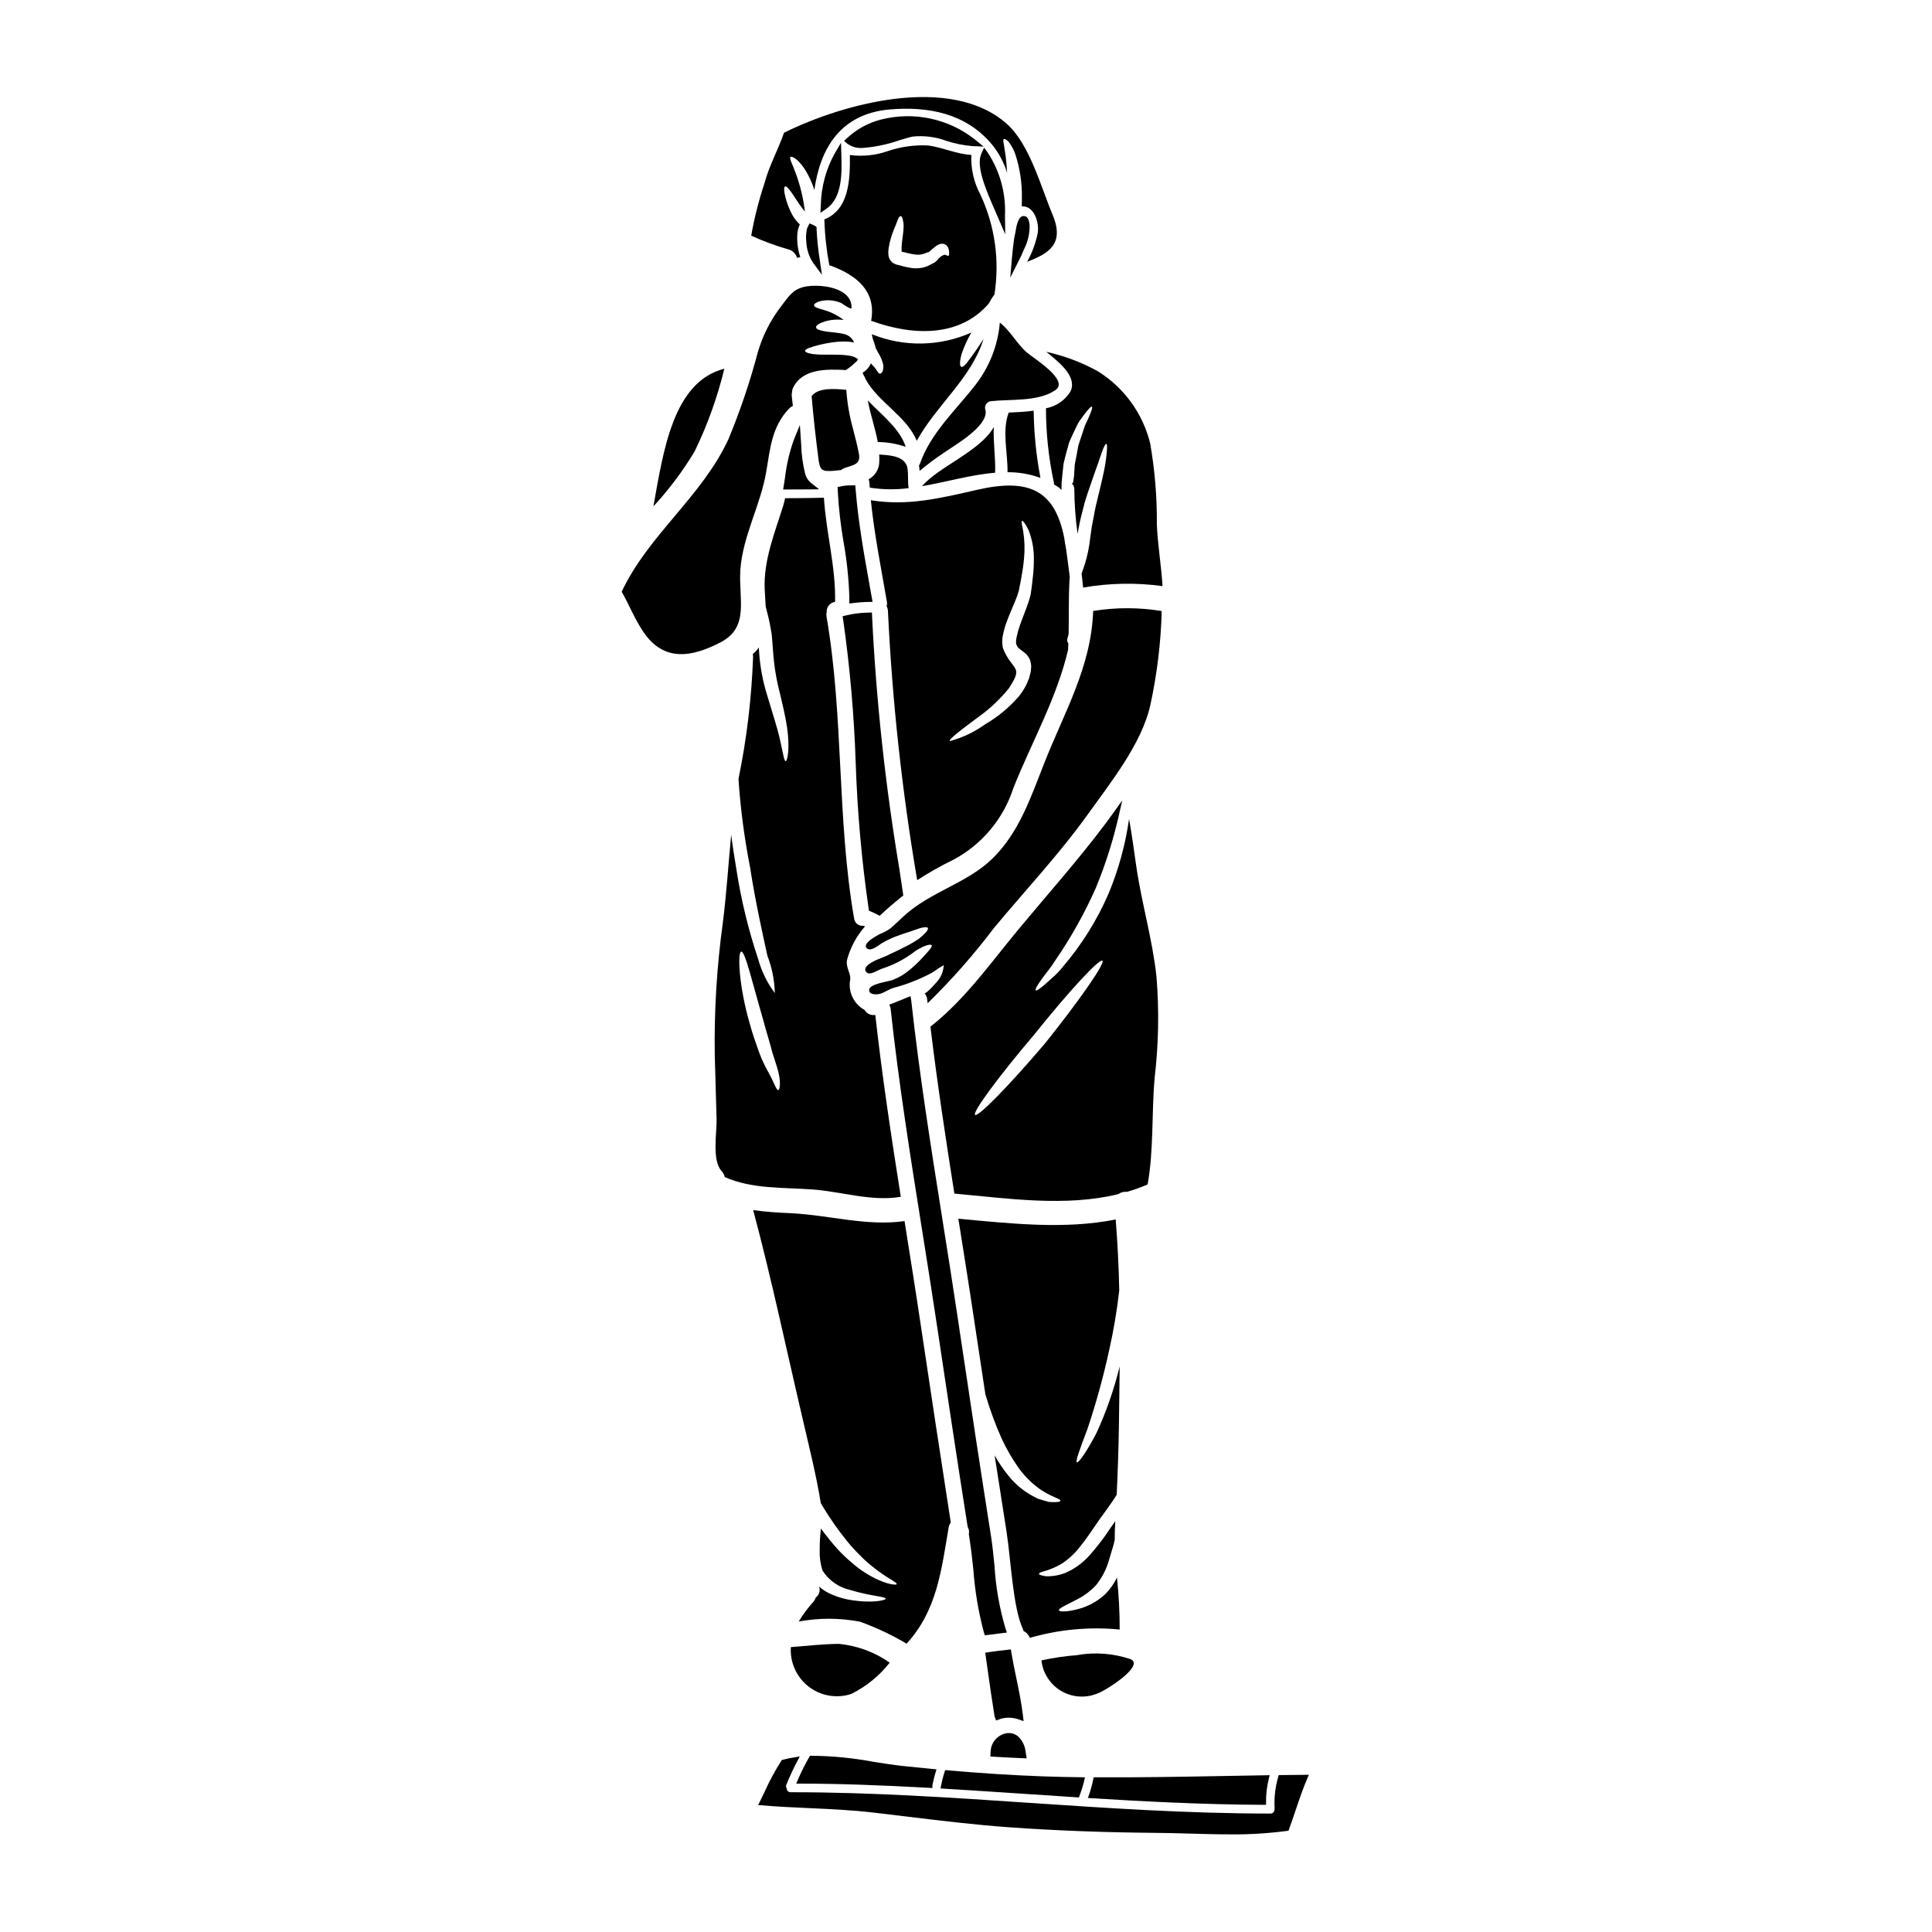
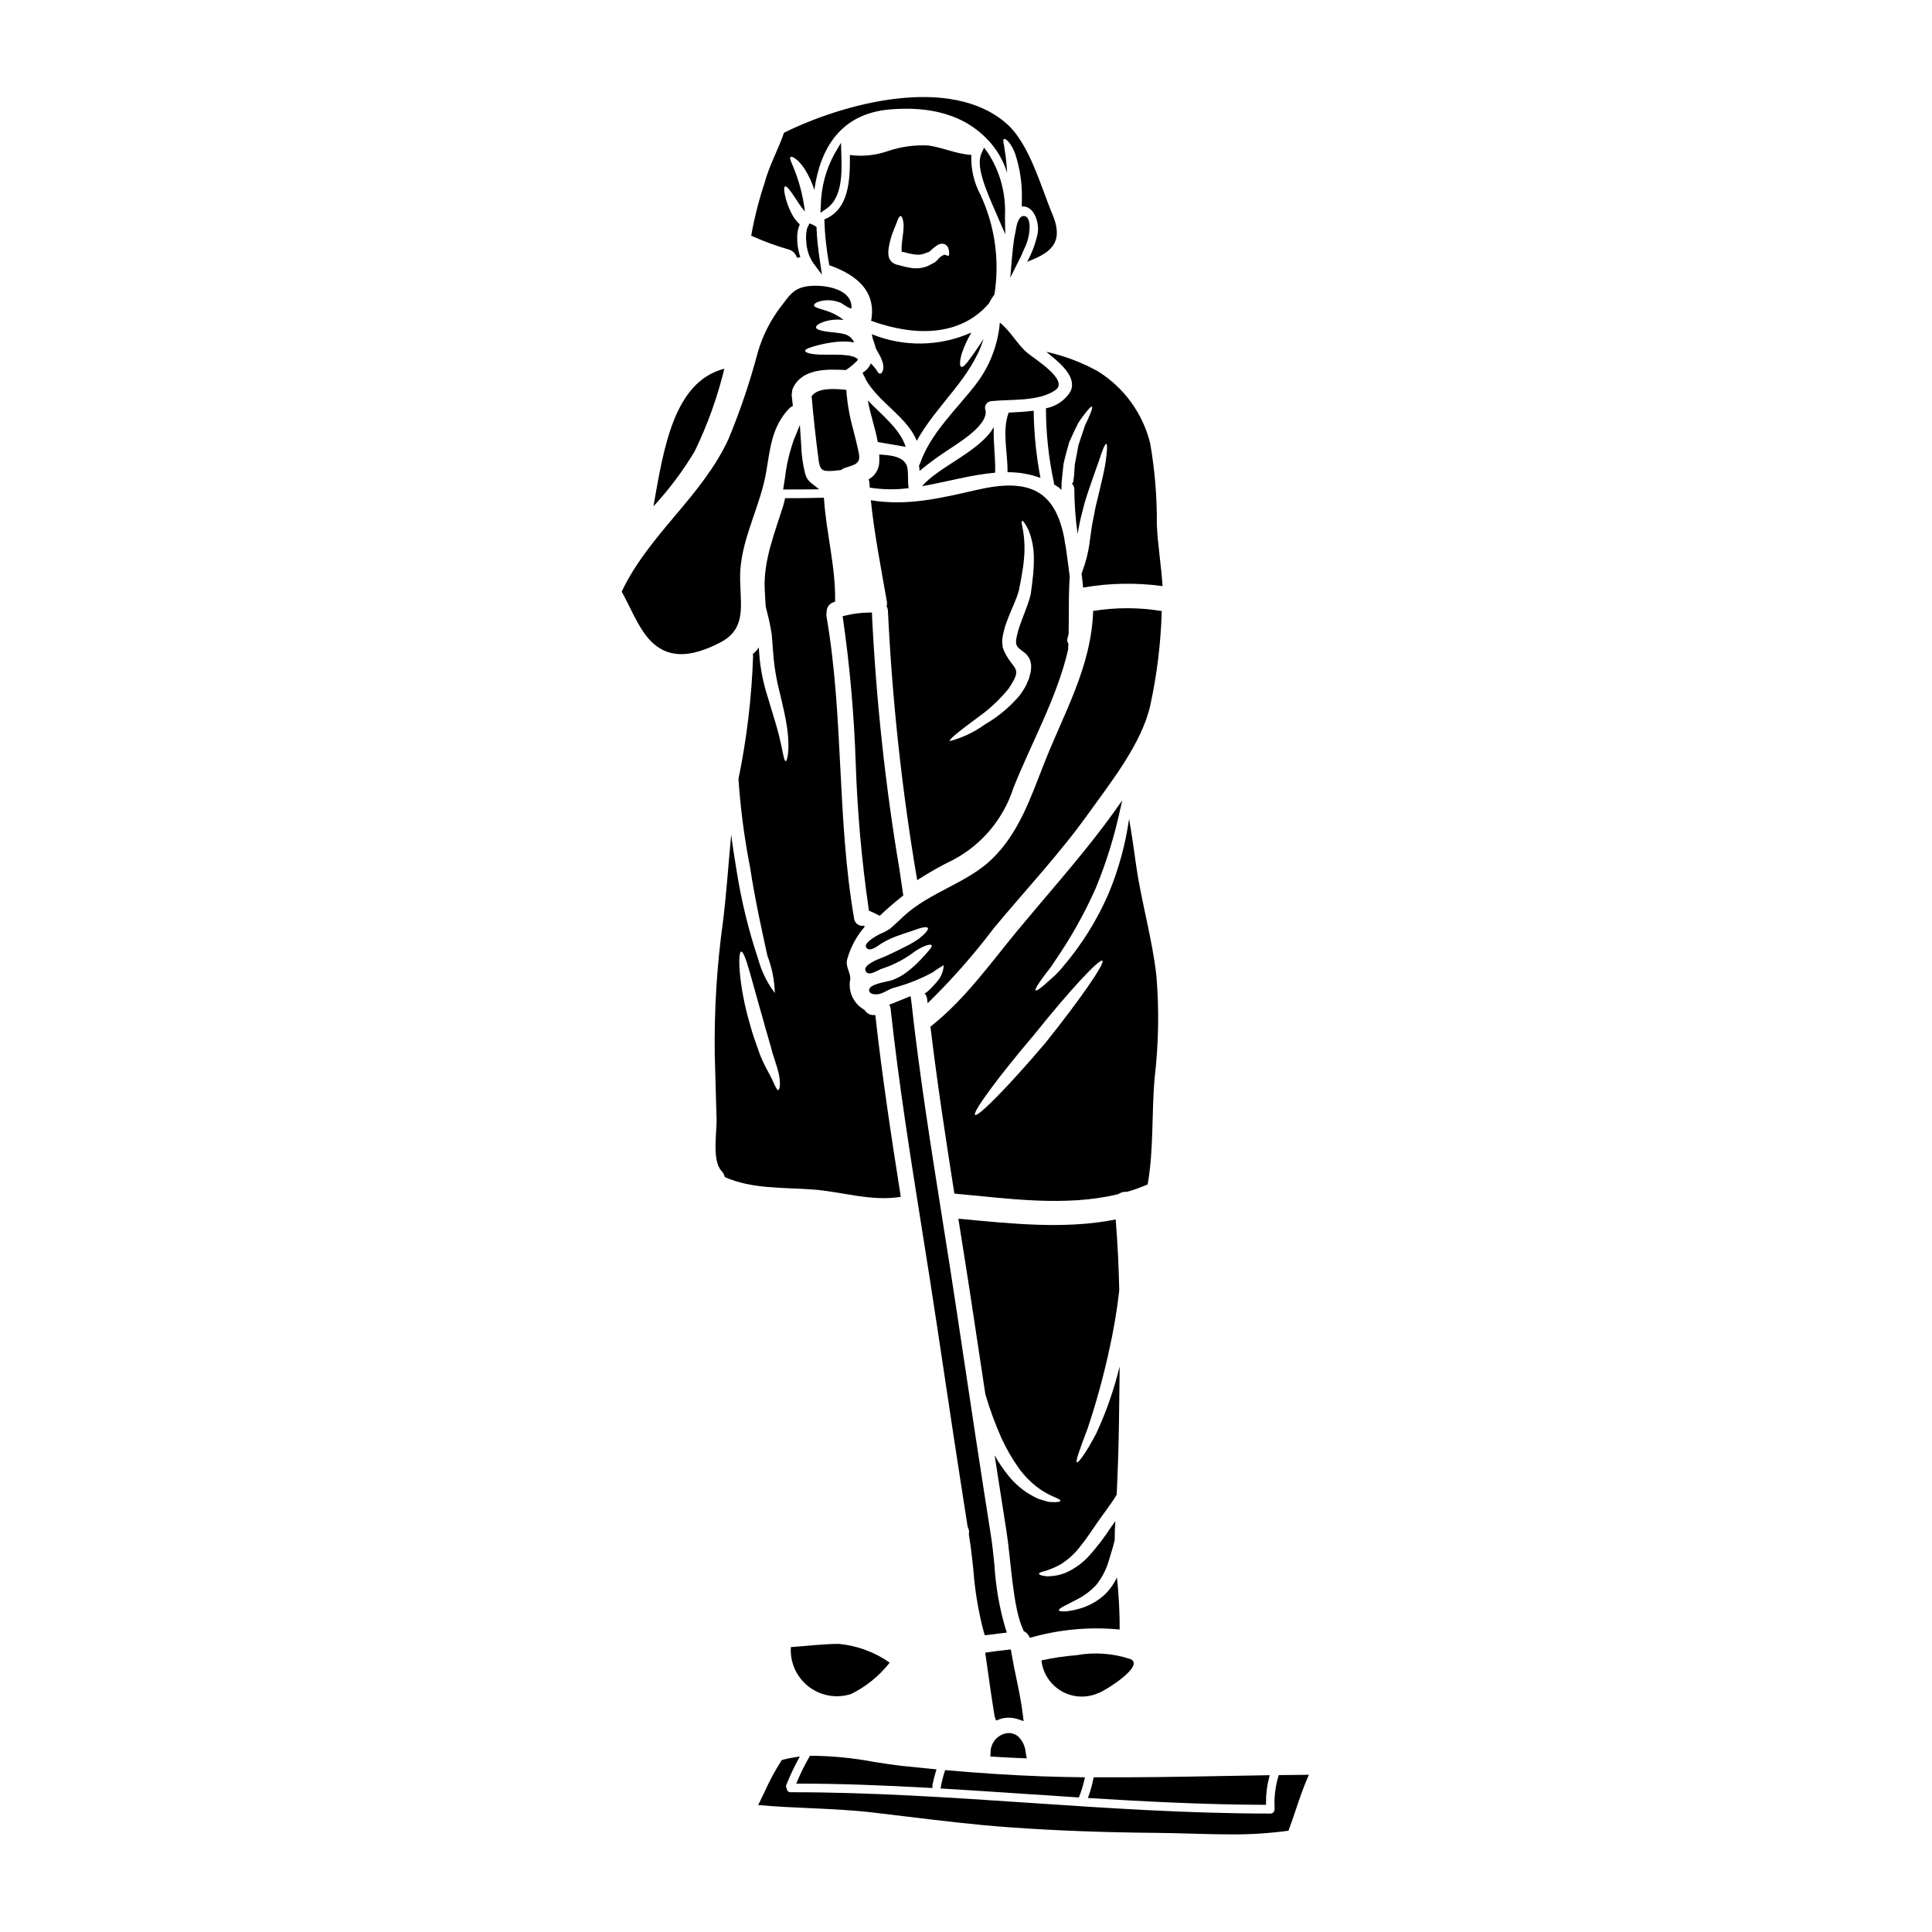
<svg xmlns="http://www.w3.org/2000/svg" fill="#000000" width="800px" height="800px" version="1.1" viewBox="144 144 512 512">
  <g>
    <path d="m405.78 184.47-0.996-1.344-0.691 1.527c-1.547 3.402 1.211 9.703 3.641 15.262l2.664 6.164-0.07-4.945c0.273-5.894-1.316-11.727-4.547-16.664z" />
    <path d="m416.92 578.05c7.727-2.238 15.805-2.988 23.809-2.207 0.004-4.602-0.234-9.199-0.719-13.777-0.793 1.648-1.859 3.148-3.148 4.445-1.746 1.609-3.812 2.832-6.066 3.59-3.762 1.18-6.019 1.07-6.168 0.656-0.199-0.527 2.078-1.426 5.117-3.066 1.738-0.914 3.312-2.113 4.66-3.543 1.496-1.824 2.625-3.918 3.328-6.172 0.395-1.336 0.789-2.644 1.18-3.938 0.195-0.68 0.371-1.34 0.504-1.992 0-1.27 0-2.562 0.109-3.852 0.02-0.352 0.02-0.699 0.043-1.074-0.418 0.57-0.812 1.18-1.227 1.73v0.004c-1.676 2.559-3.535 4.992-5.559 7.285-1.754 1.98-3.91 3.562-6.324 4.641-1.672 0.68-3.469 1-5.273 0.941-1.18-0.172-1.816-0.371-1.84-0.633-0.023-0.266 0.613-0.527 1.77-0.812h0.004c1.457-0.457 2.859-1.07 4.18-1.84 1.887-1.223 3.551-2.762 4.922-4.547 1.664-2.016 3.262-4.512 5.117-7.16 1.727-2.449 3.414-4.594 4.598-6.629 0.285-6.152 0.504-12.301 0.59-18.5 0.062-5.164 0.152-10.328 0.195-15.473-1.48 6.082-3.547 12.004-6.168 17.684-2.648 5.055-4.723 7.922-5.164 7.727-0.441-0.195 0.789-3.57 2.797-8.844 2.32-6.918 4.258-13.961 5.801-21.098 1.156-5.156 2.031-10.371 2.625-15.625-0.129-6.258-0.438-12.539-0.941-18.801-13.59 2.715-27.84 1.074-41.695-0.195 1.402 8.863 2.824 17.711 4.137 26.547 1.008 6.676 2.016 13.344 3.023 20.004l0.004-0.004c1.168 3.981 2.602 7.879 4.289 11.668 1.273 2.758 2.797 5.391 4.551 7.871 1.414 1.965 3.121 3.707 5.051 5.164 3.148 2.41 6.176 2.934 5.977 3.523-0.043 0.238-0.762 0.352-2.012 0.332-0.328-0.023-0.676-0.023-1.051-0.066-0.395-0.109-0.832-0.219-1.289-0.352-0.461-0.129-0.965-0.309-1.488-0.461-0.523-0.227-1.035-0.484-1.531-0.766-2.434-1.324-4.586-3.117-6.324-5.277-1.406-1.715-2.652-3.551-3.727-5.488 1.051 6.719 2.082 13.457 3.148 20.18 1.156 7.328 1.684 20.242 4.352 25.867h0.004c0.066 0.172 0.125 0.344 0.176 0.523 0.766 0.367 1.355 1.016 1.656 1.809z" />
    <path d="m411.31 253.34c-1.82 4.879-0.219 10.629-0.309 15.805v-0.004c2.977-0.023 5.934 0.488 8.73 1.512-1.121-5.875-1.723-11.836-1.797-17.816-2.231 0.305-4.527 0.418-6.625 0.504z" />
    <path d="m388.37 272.84c6.523-1.141 13.043-3.043 19.348-3.57 0.152-4.027-0.547-8.121-0.352-12.102-3.543 6.394-14.77 10.586-18.996 15.672z" />
    <path d="m370.77 346.17c0.43 12.934 1.574 25.836 3.43 38.641l0.09 0.535 0.5 0.211c0.59 0.25 1.156 0.523 1.723 0.82l0.617 0.324 0.508-0.477c1.543-1.449 3.273-2.941 5.305-4.57l0.441-0.352-1-6.746h0.004c-3.746-22.262-6.176-44.727-7.281-67.277l-0.027-0.957-0.98 0.02c-1.996 0.035-3.981 0.285-5.922 0.754l-0.883 0.215 0.145 0.898h0.004c1.789 12.586 2.902 25.258 3.328 37.961z" />
    <path d="m407.98 599.95 1.105-0.395c0.219-0.082 0.441-0.148 0.668-0.191 1.344-0.27 2.734-0.188 4.035 0.242l1.48 0.512-0.184-1.555c-0.395-3.352-1.094-6.691-1.766-9.945-0.457-2.191-0.918-4.383-1.281-6.582l-0.148-0.918-0.93 0.102c-1.629 0.172-3.262 0.375-4.894 0.617l-0.969 0.141 0.738 5.195c0.551 3.894 1.102 7.789 1.742 11.684z" />
    <path d="m414.27 609.91 1.816 0.074-0.297-1.789c-0.164-1.57-0.895-3.027-2.062-4.09-0.879-0.695-2.016-0.969-3.113-0.762-2.254 0.465-3.926 2.375-4.078 4.672l-0.086 1.473 1.469 0.09c2.113 0.133 4.242 0.242 6.352 0.332z" />
    <path d="m374.5 273.23c3.422 0.535 6.902 0.578 10.332 0.129-0.023-0.066-0.043-0.109-0.066-0.172-0.219-1.641-0.043-3.281-0.238-4.902-0.438-3.438-4.66-3.656-7.531-3.828v-0.004c0.055 0.766 0.055 1.535 0 2.301-0.148 1.805-1.203 3.414-2.801 4.266 0.113 0.262 0.18 0.543 0.195 0.832 0.027 0.457 0.066 0.918 0.109 1.379z" />
    <path d="m364.87 268.77 2.012-0.195v-0.004c0.262-0.227 0.566-0.406 0.895-0.523 2.344-0.855 4.422-0.898 3.828-3.898-0.438-2.231-1.008-4.402-1.574-6.609l0.004 0.004c-0.93-3.344-1.516-6.773-1.754-10.234-3.172-0.309-7.508-0.637-9.191 1.684 0.457 5.449 1.094 11.07 1.793 16.5 0.375 3.078 0.859 3.519 3.988 3.277z" />
-     <path d="m377.53 175.67c-3.383 0.852-6.5 2.547-9.051 4.926l-0.789 0.762 0.855 0.707v0.004c1.156 0.832 2.566 1.238 3.988 1.145 3.363-0.246 6.68-0.938 9.859-2.059 1.457-0.438 2.719-0.82 3.543-0.969h-0.004c3.004-0.301 6.035 0.09 8.867 1.141 2.242 0.734 4.562 1.199 6.914 1.391l2.945 0.133-2.273-1.875-0.004 0.004c-7.008-5.539-16.191-7.5-24.852-5.309z" />
    <path d="m364.43 214.51c6.613 2.519 11.648 6.59 10.504 14.074 0 0.148-0.086 0.285-0.109 0.414 11.512 4.203 23.66 4.203 31.188-4.531l0.219-0.352h0.004c0.355-0.723 0.789-1.402 1.289-2.035 1.441-8.996 0.152-18.223-3.699-26.48-1.738-3.234-2.57-6.879-2.41-10.547-3.961-0.219-7.328-1.906-11.355-2.496-3.703-0.199-7.414 0.32-10.922 1.531-3.184 1.098-6.578 1.434-9.914 0.988 0.066 6.5-0.152 14.422-6.762 17.07 0.117 4.082 0.559 8.148 1.316 12.164 0.215 0.066 0.434 0.109 0.652 0.199zm15.125-5.055c0.262-1.547 0.695-3.062 1.293-4.512 0.195-0.523 0.395-1.004 0.59-1.445s0.309-0.898 0.461-1.223c0.285-0.676 0.547-1.027 0.789-1.008 0.238 0.02 0.461 0.418 0.613 1.137h-0.004c0.102 0.422 0.16 0.855 0.176 1.293 0 0.527-0.043 1.141-0.105 1.82-0.133 1.289-0.395 2.82-0.441 4.051 0.023 0.352 0 0.832 0.023 1.137l0.195 0.043c0.461 0.086 0.965 0.195 1.488 0.352v-0.004c0.754 0.199 1.523 0.332 2.297 0.395 0.613 0.043 1.23-0.031 1.816-0.219 0.352-0.109 0.68-0.238 1.008-0.375l0.266-0.062 0.109-0.043c0.043-0.066 0.043-0.09 0.062-0.023 0.039-0.023 0.074-0.051 0.109-0.086 0.441-0.352 0.965-0.898 1.574-1.336v0.004c0.344-0.297 0.746-0.52 1.18-0.66 0.629-0.223 1.324-0.078 1.816 0.371 0.145 0.164 0.277 0.34 0.391 0.527 0.047 0.152 0.09 0.309 0.133 0.438h0.004c0.07 0.227 0.109 0.461 0.109 0.699 0.215 2.012-0.812 0.523-1.336 0.812-0.688 0.266-1.281 0.73-1.707 1.332-0.191 0.203-0.395 0.395-0.613 0.566l-0.043 0.043-0.266 0.152-0.129 0.066-0.285 0.152c-0.395 0.195-0.789 0.395-1.18 0.613v0.004c-1.023 0.441-2.125 0.656-3.238 0.637-0.301 0.008-0.602-0.008-0.898-0.043l-0.676-0.109-0.676-0.129-0.352-0.066-0.395-0.086-0.152-0.043c-0.395-0.109-0.809-0.219-1.246-0.332l-0.809-0.195v-0.004c-0.227-0.082-0.449-0.188-0.656-0.309-0.121-0.059-0.238-0.125-0.352-0.195-0.133-0.125-0.258-0.258-0.375-0.395-0.355-0.414-0.586-0.922-0.656-1.465-0.039-0.32-0.062-0.641-0.062-0.965 0.023-0.441 0.07-0.879 0.148-1.312z" />
    <path d="m366.97 185.25-0.094-3.418-1.73 2.945h-0.004c-2.289 4.184-3.527 8.859-3.617 13.625l-0.102 2 1.645-1.137c4.215-2.938 4.027-9.605 3.902-14.016z" />
    <path d="m384.65 401.35c-0.793 0.645-1.648 1.203-2.559 1.664-0.527 0.238-0.941 0.457-1.598 0.719-1.137 0.395-5.977 0.984-6.152 2.519-0.172 1.465 2.102 1.355 2.891 1.113 1.316-0.395 2.41-1.266 3.719-1.617v0.004c3.512-0.941 6.906-2.285 10.109-4.008 0.977-0.715 1.992-1.371 3.043-1.969-0.074 1.352-0.52 2.652-1.289 3.762-0.215 0.395-3.481 4.051-3.828 3.676l-0.004 0.004c0.418 0.434 0.672 0.996 0.727 1.598l0.129 1.051c6.348-6.199 12.223-12.863 17.574-19.941 8.293-10 17.32-19.566 24.883-30.133 6-8.383 14.227-18.648 16.531-28.824 1.797-8.23 2.816-16.613 3.043-25.035-6.012-0.992-12.148-1-18.164-0.027-0.527 14.957-7.727 26.941-13.066 40.578-3.543 9.016-6.691 18.387-13.832 25.234-6.566 6.324-16.309 8.66-23.223 14.992-1.203 1.117-2.363 2.254-3.609 3.324-0.855 0.602-1.781 1.094-2.754 1.469-0.762 0.395-4.769 2.473-3.543 3.762 0.988 1.031 3.023-0.656 3.852-1.203 1.594-0.973 3.297-1.754 5.078-2.316 1.289-0.504 2.519-0.812 3.543-1.203 2.078-0.789 3.504-1.051 3.742-0.613s-0.699 1.512-2.434 2.891v-0.004c-1.102 0.75-2.258 1.426-3.453 2.016-1.359 0.699-2.668 1.359-4.203 2.035-1.465 0.812-3.043 1.203-4.465 1.992-0.918 0.48-2.82 1.621-1.707 2.82 0.941 0.988 3.324-0.832 4.356-1.051 3.098-1.035 6-2.59 8.582-4.594 2.387-1.531 4.07-1.949 4.328-1.531 0.262 0.418-0.941 1.66-2.688 3.566-1.098 1.188-2.289 2.285-3.559 3.281z" />
    <path d="m377.23 243.03c-0.266 0-0.504-0.215-0.742-0.652l-0.004-0.004c-0.266-0.449-0.582-0.867-0.941-1.246-0.219-0.242-0.461-0.527-0.762-0.855-0.047 0.086-0.066 0.195-0.109 0.285-0.281 0.566-0.66 1.078-1.121 1.512-0.301 0.262-0.625 0.504-0.961 0.719 0.109 0.285 0.219 0.527 0.352 0.789h-0.004c0.211 0.262 0.363 0.57 0.441 0.898 3.414 6.195 10.984 9.914 13.566 16.352 5.316-9.633 14.465-16.531 17.711-27.027-1.289 2.035-2.473 3.742-3.414 4.992-1.137 1.641-2.016 2.625-2.496 2.43s-0.438-1.512 0.109-3.481l0.004-0.004c0.66-1.953 1.516-3.832 2.559-5.606-8.363 3.719-17.883 3.879-26.371 0.441 0.102 0.703 0.285 1.391 0.547 2.051 0.086 0.289 0.176 0.57 0.266 0.832l0.129 0.418 0.023 0.109-0.066 0.023 0.043 0.043c0.176 0.414 0.418 0.832 0.637 1.246v0.004c0.539 0.844 0.965 1.758 1.27 2.711 0.258 0.75 0.273 1.559 0.043 2.316-0.227 0.441-0.469 0.703-0.707 0.703z" />
-     <path d="m384.02 262.42c-1.512-4.75-6.238-8.34-10.043-12.301 0.676 3.719 1.969 7.352 2.648 11.02l-0.004 0.004c2.519 0.012 5.019 0.445 7.398 1.277z" />
+     <path d="m384.02 262.42c-1.512-4.75-6.238-8.34-10.043-12.301 0.676 3.719 1.969 7.352 2.648 11.02l-0.004 0.004z" />
    <path d="m408.97 229.5c-0.512 5.953-2.723 11.633-6.367 16.367-5.211 6.762-12.016 12.871-14.84 21.121-0.062 0.125-0.137 0.242-0.219 0.352 0.082 0.484 0.133 0.973 0.152 1.465 2.027-1.699 4.144-3.285 6.348-4.75 2.688-1.926 11.707-6.938 11.16-11.207v0.004c-0.242-0.52-0.223-1.125 0.055-1.625 0.277-0.504 0.777-0.844 1.344-0.914 5.231-0.57 12.594 0.195 17.094-2.934 3.762-2.606-5.691-8.359-7.477-9.891-2.742-2.34-4.414-5.777-7.25-7.988z" />
    <path d="m427.2 311.96c0.086-5.031 0-9.652 0.172-13.062 0.023-0.742 0.066-1.422 0.129-2.035-0.305-2.496-0.652-4.949-0.961-7.223-0.043-0.395-0.109-0.742-0.176-1.117 0-0.105-0.062-0.215-0.086-0.328-0.086-0.547-0.152-1.074-0.238-1.598-2.496-12.781-9.445-15.91-23.027-12.805-9.805 2.231-18.43 4.375-28.23 2.777 0.918 9.016 2.711 17.906 4.242 26.855l0.004 0.004c0.078 0.414 0.055 0.84-0.062 1.246 0.215 0.391 0.336 0.824 0.348 1.27 1.141 23.902 3.731 47.715 7.75 71.305 3.082-1.996 6.281-3.801 9.582-5.406 7.578-4.027 13.285-10.848 15.914-19.02 4.789-12.016 11.551-23.922 14.488-36.605 0-0.57 0.062-1.117 0.086-1.684-0.316-0.387-0.406-0.91-0.238-1.379 0.129-0.383 0.195-0.777 0.305-1.195zm-9.543-14.531c-0.086 0.965-0.215 1.93-0.352 2.914l-0.109 0.742v0.172l-0.066 0.289-0.109 0.438c-0.129 0.57-0.309 1.094-0.48 1.617-0.699 2.082-1.555 4.094-2.273 6.172h-0.004c-0.359 1-0.645 2.023-0.852 3.066-0.055 0.238-0.094 0.477-0.113 0.719-0.043 0.266 0 0.441-0.043 0.547 0 0.23 0.027 0.461 0.086 0.684 0.031 0.039 0.051 0.082 0.07 0.129l0.109 0.238c0.238 0.57 0.832 0.898 2.102 1.906 0.148 0.152 0.305 0.266 0.457 0.418 0.156 0.195 0.305 0.398 0.438 0.609 0.32 0.434 0.531 0.938 0.613 1.469 0.066 0.266 0.109 0.539 0.133 0.809 0.012 0.152 0.012 0.305 0 0.457l-0.066 0.855c0 0.023-0.043 0.266-0.043 0.266-0.004 0.027-0.012 0.059-0.023 0.086v0.109l-0.066 0.238-0.129 0.484-0.242 0.941c-0.238 0.59-0.48 1.18-0.742 1.746-0.266 0.566-0.609 1.051-0.918 1.574-0.309 0.523-0.68 0.961-1.027 1.422h-0.004c-2.543 2.949-5.562 5.449-8.934 7.402-2.824 2.043-6 3.555-9.367 4.461-0.328-0.461 2.867-2.914 7.898-6.633h0.004c2.883-2.078 5.473-4.539 7.707-7.309 3.848-5.797 1.402-4.598-1.074-9.633l-0.266-0.609-0.105-0.309-0.066-0.152c0-0.023-0.066-0.219-0.066-0.219h-0.004c-0.062-0.375-0.105-0.754-0.129-1.137-0.02-0.41-0.008-0.816 0.043-1.223 0.035-0.348 0.09-0.691 0.176-1.027 0.254-1.23 0.605-2.441 1.051-3.613 0.836-2.231 1.773-4.246 2.496-6.106h-0.004c0.18-0.438 0.332-0.883 0.461-1.336l0.086-0.309 0.004 0.004c0.02-0.035 0.035-0.074 0.043-0.113l0.047-0.152 0.129-0.742c0.215-0.984 0.395-1.926 0.547-2.801 0.328-1.793 0.566-3.481 0.699-4.992 0.227-2.394 0.152-4.805-0.219-7.176-0.328-1.664-0.566-2.648-0.309-2.777 0.195-0.109 0.879 0.676 1.684 2.363l0.004-0.004c0.98 2.441 1.473 5.051 1.441 7.684 0.008 1.785-0.098 3.57-0.32 5.34z" />
    <path d="m415.45 209.91c0.969-1.926 1.453-4.059 1.41-6.215-0.09-0.828-0.266-2.363-1.465-2.434-0.941-0.109-1.543 0.789-2.027 2.754l-0.078 0.434c-0.145 0.918-0.32 1.75-0.504 2.59-0.246 1.688-0.453 3.469-0.617 5.449l-0.434 5.098 2.289-4.574c0.453-0.902 0.906-1.805 1.258-2.719z" />
-     <path d="m367.56 287.68c0.863 4.824 1.371 9.707 1.523 14.602v1.645l1.633-0.184c0.922-0.102 1.863-0.188 2.797-0.207l1.727-0.039-0.742-4.129c-1.484-8.289-3.027-16.859-3.723-25.379l-0.109-1.355h-1.371c-0.699-0.008-1.395 0.055-2.082 0.184l-1.23 0.242 0.043 1.25v0.004c0.25 4.484 0.762 8.945 1.535 13.367z" />
    <path d="m357.37 269.52c-0.625-2.492-0.977-5.051-1.043-7.621l-0.352-5.269-1.605 3.938c-1.172 3.301-1.965 6.727-2.359 10.207l-0.469 2.941h1.156c1.934 0 3.793 0 5.613-0.02l2.754-0.031-2.172-1.723c-0.754-0.621-1.289-1.473-1.523-2.422z" />
    <path d="m340.2 295c0.633-8.973 5.406-17.223 6.871-26.043 1.051-6.258 1.488-11.809 5.953-16.586 0.312-0.328 0.684-0.598 1.094-0.789-0.105-0.898-0.215-1.816-0.305-2.711-0.031-0.301 0-0.605 0.086-0.898 0.004-0.406 0.094-0.809 0.266-1.18 2.43-5.117 8.883-5.012 14.004-4.723 1.062-0.711 2.055-1.523 2.957-2.43 0.094-0.141 0.184-0.289 0.262-0.441-0.371-0.293-0.785-0.527-1.227-0.699-0.652-0.188-1.316-0.312-1.992-0.371-0.793-0.086-1.59-0.133-2.387-0.129-1.598 0-3.062-0.023-4.289-0.023-2.582-0.066-4.137-0.504-4.137-1.008s1.535-1.004 3.879-1.598c1.445-0.352 2.914-0.605 4.394-0.766 0.93-0.098 1.867-0.125 2.805-0.086 0.641 0.02 1.277 0.102 1.902 0.242-0.449-1.113-1.41-1.938-2.582-2.215-1.621-0.438-3.637-0.48-5.035-0.719-1.398-0.238-2.41-0.547-2.453-1.051s0.789-1.094 2.231-1.555h0.004c1.641-0.504 3.375-0.648 5.078-0.418-1.516-1.176-3.238-2.059-5.078-2.602-1.574-0.484-2.711-0.742-2.777-1.27-0.066-0.461 1.008-1.18 3.043-1.336 1.43-0.102 2.863 0.145 4.18 0.723 0.109 0.066 2.668 1.863 2.711 1.34 0.266-5.625-8.66-6.504-12.496-5.648-3.148 0.723-4.137 2.582-5.996 4.949v-0.004c-2.867 3.68-5.012 7.867-6.324 12.344-2.07 7.84-4.668 15.531-7.769 23.02-7.027 15.277-21.207 25.367-28.32 40.488 1.969 3.481 3.457 7.266 5.691 10.566 5.492 8.23 13.02 6.723 20.469 2.871 7.828-4.031 4.766-11.562 5.289-19.246z" />
    <path d="m382.68 461.18h0.043c-2.539-16.043-4.969-32.129-6.762-48.211-1.141 0.199-2.285-0.336-2.863-1.34-2.828-1.562-4.356-4.738-3.812-7.922 0.375-1.531-1.289-3.391-0.789-5.422l0.004-0.004c0.891-3.242 2.504-6.246 4.723-8.777-0.121-0.066-0.246-0.125-0.375-0.176-0.582 0.09-1.176-0.059-1.645-0.414s-0.777-0.883-0.852-1.469c-4.598-26.5-2.727-53.574-7.32-80.078-0.066-0.391-0.051-0.793 0.043-1.18-0.051-1.168 0.684-2.227 1.797-2.586 0.141-0.055 0.285-0.098 0.434-0.129 0.195-9.301-2.387-18.316-2.957-27.574-3.59 0.109-8.66 0.129-10.285 0.129-0.152 0.656-0.309 1.316-0.484 1.93-2.231 7.156-5.273 14.531-4.926 22.168 0.043 1.27 0.176 2.871 0.266 4.574l0.004-0.004c0.004 0.082 0.02 0.164 0.043 0.246 0.461 1.727 0.922 3.523 1.27 5.602l0.266 1.512c0.043 0.48 0.086 0.984 0.129 1.488 0.066 1.008 0.152 2.035 0.238 3.062l0.004-0.004c0.242 3.703 0.836 7.375 1.77 10.965 0.812 3.414 1.555 6.566 1.949 9.281 0.789 5.582 0.066 8.816-0.352 8.863-0.59 0.043-0.832-3.418-2.207-8.34-0.699-2.539-1.664-5.512-2.672-8.949-1.203-3.785-1.938-7.703-2.191-11.668-0.02-0.395-0.043-0.789-0.086-1.18-0.414 0.668-0.949 1.254-1.574 1.73 0.035 0.223 0.059 0.449 0.066 0.68-0.375 10.832-1.656 21.617-3.828 32.234-0.023 0.086-0.023 0.152-0.043 0.238v0.004c0.527 7.832 1.551 15.625 3.062 23.328 1.426 9.281 3.305 17.512 4.598 23.484 1.219 3.16 1.883 6.508 1.969 9.895-2.039-2.723-3.547-5.805-4.438-9.086-2.578-7.715-4.496-15.633-5.742-23.672-0.523-3.172-1.008-6.238-1.379-9.191-0.742 7.684-1.223 15.387-2.188 23.113-1.621 11.688-2.344 23.48-2.168 35.277 0.152 5.691 0.312 11.383 0.484 17.07 0.086 3.438-1.289 10.875 1.336 13.676l-0.004 0.004c0.418 0.438 0.707 0.98 0.832 1.574 7.246 3.219 15.352 2.715 23.18 3.285 7.769 0.559 15.645 3.254 23.434 1.961zm-32.414-28.301c-0.547 0.109-1.137-2.098-2.711-4.856-0.418-0.742-0.836-1.555-1.289-2.539-0.219-0.48-0.438-0.922-0.68-1.531-0.195-0.504-0.395-1.031-0.59-1.574-0.742-2.164-1.617-4.488-2.297-7.086-2.996-10.285-3.234-19.02-2.273-19.105 1.051-0.133 2.914 8.121 5.82 18.055 0.637 2.496 1.426 4.902 2.016 7.086 0.129 0.547 0.285 1.094 0.414 1.617 0.152 0.461 0.309 0.941 0.461 1.379 0.309 0.965 0.59 1.863 0.832 2.672 1.133 3.676 0.695 5.797 0.277 5.883z" />
    <path d="m335.96 241.71c-13.543 3.457-16.137 21.602-18.797 36.484h-0.004c4.141-4.477 7.809-9.367 10.941-14.598 3.394-6.996 6.031-14.332 7.859-21.887z" />
    <path d="m369.55 592.93c3.992-1.969 7.488-4.812 10.23-8.316-3.977-2.785-8.605-4.496-13.438-4.969-4.269 0.023-8.512 0.547-12.762 0.855h0.004c-0.266 4.043 1.492 7.957 4.688 10.445 3.199 2.488 7.422 3.234 11.277 1.984z" />
    <path d="m482.88 614.42-0.105 0.348v-0.004c-0.812 2.742-1.148 5.606-0.988 8.461l-0.023 0.062v0.113c0.031 0.328-0.078 0.652-0.301 0.898-0.219 0.215-0.52 0.332-0.824 0.312-21.922 0-43.418-1.457-64.203-2.859-20.371-1.371-41.438-2.789-62.426-2.789h-0.484c-0.262 0.012-0.516-0.082-0.707-0.258-0.191-0.18-0.305-0.426-0.312-0.684l-0.078-0.211v-0.004c-0.141-0.238-0.156-0.531-0.047-0.785 0.91-2.281 1.949-4.508 3.109-6.668l0.457-0.859-0.961 0.141c-1.211 0.176-2.418 0.418-3.602 0.73l-0.176 0.051-0.102 0.148h-0.004c-1.695 2.641-3.188 5.402-4.469 8.266-0.453 0.961-0.91 1.926-1.387 2.879l-0.32 0.645 0.715 0.062c4.269 0.371 8.633 0.57 12.848 0.758 5.481 0.246 11.145 0.504 16.68 1.145 3.043 0.352 6.078 0.719 9.121 1.09 8.934 1.086 18.176 2.207 27.301 2.852 12.121 0.867 24.77 1.348 38.664 1.469 2.941 0.023 5.988 0.109 8.934 0.191 3.543 0.102 7.141 0.203 10.738 0.203l0.004 0.004c5.098 0.055 10.188-0.258 15.238-0.93l0.293-0.039 0.098-0.277c0.637-1.723 1.238-3.5 1.816-5.215 0.965-2.867 1.969-5.828 3.188-8.637l0.305-0.695z" />
    <path d="m360.4 204.64v-0.469l-0.395-0.281v0.004c-0.168-0.121-0.355-0.223-0.551-0.301l-0.934-0.395-0.473 0.984v0.004c-0.09 0.168-0.16 0.348-0.207 0.535-0.246 1.133-0.301 2.301-0.156 3.449 0.094 1.945 0.711 3.832 1.781 5.457l2.363 3.199-0.578-3.938c-0.457-2.863-0.73-5.652-0.852-8.25z" />
    <path d="m392.18 612.9-0.605-0.059c-2.781-0.266-5.535-0.547-8.285-0.832-2.508-0.277-5.082-0.68-7.809-1.109-5.457-1.027-11-1.566-16.555-1.605h-0.281l-0.133 0.238c-1.203 2.086-2.281 4.246-3.219 6.469l-0.289 0.676h0.738c10.441 0 21.516 0.395 34.832 1.137l0.52 0.031v-0.656h0.004c-0.004-0.035-0.004-0.074 0-0.109 0.23-1.086 0.523-2.363 0.91-3.613z" />
-     <path d="m361.52 542.34 0.504 0.855c1.941 3.234 4.106 6.328 6.488 9.258 1.016 1.254 2.106 2.449 3.258 3.586 0.965 1.012 1.996 1.965 3.086 2.844 3.809 3.195 7.027 4.445 6.762 4.949-0.152 0.328-3.414 0.066-8.207-2.957-1.277-0.793-2.484-1.695-3.609-2.691-1.332-1.105-2.59-2.297-3.766-3.566-1.59-1.773-3.09-3.629-4.488-5.559-0.215 1.883-0.32 3.773-0.324 5.668-0.066 1.852 0.184 3.703 0.742 5.473 1.668 2.629 4.312 4.484 7.352 5.164 5.582 1.684 9.391 1.727 9.391 2.297 0.043 0.438-3.809 1.379-10.043 0.219v0.004c-1.738-0.348-3.422-0.91-5.016-1.688-0.934-0.461-1.805-1.051-2.582-1.75 0.387 1.047 0.039 2.223-0.852 2.891-0.145 0.398-0.352 0.777-0.613 1.113-1.484 1.617-2.805 3.387-3.934 5.273 5.367-0.992 10.875-0.977 16.238 0.043 4.289 1.551 8.422 3.5 12.348 5.82 8.055-8.754 9.215-19.457 11.141-30.75v0.004c0.086-0.496 0.281-0.965 0.57-1.379-2.715-17.488-5.379-34.996-7.988-52.527-1.355-9.105-2.82-18.23-4.266-27.336-9.977 1.445-20.047-1.598-30.07-2.078-3.394-0.152-6.762-0.352-10.043-0.832 4.902 18.32 8.773 36.836 13.105 55.285 1.707 7.441 3.594 14.84 4.816 22.367z" />
    <path d="m394.49 613.09-0.129 0.363c-0.422 1.297-0.758 2.617-1.004 3.957l-0.105 0.555 0.562 0.035c7.414 0.438 14.957 0.941 22.277 1.43 4.481 0.301 8.965 0.594 13.461 0.891l0.367 0.023 0.125-0.344c0.559-1.438 1.012-2.918 1.352-4.426l0.121-0.582h-0.598c-2.922-0.039-6.766-0.098-10.629-0.242-7.973-0.289-16.285-0.816-25.41-1.617z" />
    <path d="m388.36 469.96c1.375 8.66 2.754 17.273 4.035 25.898 2.344 15.672 5.117 34.188 8.031 52.688l0.109 0.316c0.254 0.469 0.336 1.012 0.238 1.539l-0.023 0.145 0.242 1.656c0.352 2.184 0.641 4.879 0.953 7.734 0.406 5.629 1.34 11.207 2.793 16.656l0.262 0.789 0.789-0.109c1.281-0.176 2.547-0.328 3.828-0.48l1.219-0.145-0.395-1.156v-0.004c-1.59-5.402-2.559-10.969-2.894-16.594-0.277-2.754-0.539-5.359-0.914-7.769-2.695-17.094-5.449-35.141-8.926-58.531-1.262-8.488-2.613-16.988-3.965-25.488-3.008-18.953-6.121-38.547-8.242-57.859l-0.195-1.262-1.18 0.48c-1.18 0.477-2.387 0.953-3.57 1.449l-0.867 0.312 0.312 0.879c2.121 19.664 5.293 39.59 8.359 58.855z" />
    <path d="m443.69 583.72c-4.637-1.578-9.602-1.949-14.422-1.07-3.121 0.234-6.223 0.695-9.277 1.379 0.371 3.352 2.293 6.336 5.188 8.066 2.898 1.727 6.438 1.996 9.562 0.73 2.07-0.633 12.613-7.309 8.949-9.105z" />
    <path d="m448.14 457.88c1.66-9.387 1.008-18.82 1.859-28.277h-0.004c1.047-8.891 1.211-17.863 0.484-26.785-1.074-9.938-3.938-19.438-5.363-29.309-0.609-4.199-1.156-8.359-1.902-12.473-0.965 6.797-2.793 13.445-5.434 19.781-3.062 7.059-7.164 13.617-12.168 19.457-0.82 1.02-1.73 1.965-2.715 2.828-0.855 0.789-1.598 1.445-2.207 1.969-1.246 1.051-2.039 1.574-2.234 1.383-0.195-0.191 0.242-1.008 1.16-2.344 0.461-0.68 1.051-1.469 1.75-2.387 0.82-1 1.57-2.051 2.254-3.148 4.176-6.059 7.781-12.492 10.766-19.215 2.816-6.82 4.996-13.883 6.523-21.098 0.199-0.695 0.352-1.406 0.461-2.121-1.469 2.144-3 4.223-4.531 6.297-7.309 9.715-15.406 18.773-23.176 28.141-7.309 8.844-13.777 18.059-22.805 25.277-0.09 0.074-0.184 0.145-0.285 0.203 1.77 14.773 4.027 29.52 6.344 44.254 14.137 1.289 29.438 3.566 43.422 0.148h0.004c0.672-0.48 1.496-0.699 2.316-0.613 1.867-0.539 3.695-1.195 5.481-1.969zm-27.16-37.422c-9.473 11.164-17.789 19.652-18.578 19-0.789-0.652 6.277-10.234 15.742-21.359 9.105-11.383 17.156-20.074 17.992-19.504 0.836 0.566-5.965 10.395-15.16 21.871z" />
    <path d="m355.17 212.19c0.047 0.043 0.047 0.086 0.09 0.129 0.262-0.062 0.547-0.129 0.832-0.172-0.668-1.984-0.934-4.082-0.789-6.172 0.09-0.875 0.312-1.73 0.656-2.539-0.09-0.066-0.18-0.141-0.262-0.219-0.672-0.66-1.246-1.41-1.703-2.234-0.66-1.219-1.195-2.504-1.602-3.828-0.633-2.188-0.742-3.543-0.352-3.742 0.395-0.199 1.316 0.922 2.496 2.754 0.609 0.898 1.289 1.992 2.102 3.062 0.215 0.266 0.395 0.527 0.633 0.789v-0.238l0.004-0.004c-0.422-3.379-1.23-6.699-2.41-9.895-0.812-2.316-1.816-3.961-1.359-4.289 0.352-0.262 1.906 0.484 3.676 3.109h0.004c1.125 1.754 2.012 3.652 2.629 5.648 1.508-10.855 6.828-20.203 19.961-21.34 10.234-0.875 20.176 1.031 27.027 9.195v-0.004c1.855 2.242 3.246 4.832 4.094 7.617-0.09-1.621-0.219-3.109-0.375-4.328-0.195-1.34-0.352-2.41-0.48-3.176-0.195-0.809-0.219-1.336 0-1.465 0.219-0.129 0.656 0.129 1.246 0.719 0.77 0.988 1.367 2.098 1.773 3.281 1.211 3.711 1.805 7.594 1.75 11.492 0 0.809 0 1.594-0.023 2.363 3.328-0.238 4.664 4.375 4.223 7.051-0.543 2.672-1.496 5.25-2.82 7.633 5.512-2.144 10.094-4.551 6.742-12.516-3.023-7.16-6.043-18.668-12.125-24.055-14.84-13.129-43.223-5.473-59.039 2.363-1.574 4.598-3.961 8.734-5.207 13.504h-0.004c-1.492 4.504-2.656 9.105-3.481 13.777 3.238 1.473 6.582 2.703 10.004 3.676 0.988 0.305 1.766 1.07 2.09 2.051z" />
    <path d="m433.82 615.02-0.078 0.395c-0.293 1.516-0.703 3.004-1.223 4.457l-0.215 0.613 0.648 0.043c13.461 0.836 29.457 1.699 46.051 1.77l0.508 0.004v-0.5c-0.035-2.266 0.242-4.523 0.812-6.715l0.164-0.629h-0.648c-3.809 0.059-7.613 0.129-11.414 0.199-11.215 0.207-22.828 0.414-34.184 0.344z" />
    <path d="m422.83 238.52c2.363 1.969 6.719 5.691 4.793 9.324-1.441 2.285-3.777 3.863-6.434 4.356 0.004 6.641 0.715 13.266 2.121 19.762 0.012 0.129 0.012 0.262 0 0.395 0.418 0.266 0.855 0.527 1.27 0.812v-0.004c0.254 0.211 0.496 0.438 0.723 0.676v-0.504l0.023-0.852v-0.523l0.047-0.414c0.043-0.547 0.105-1.074 0.148-1.598 0.109-1.051 0.219-2.082 0.332-3.066 0.461-2.059 1.027-3.961 1.488-5.668 0.699-1.617 1.379-3.043 1.992-4.289h-0.004c0.258-0.59 0.578-1.148 0.965-1.664 0.352-0.484 0.676-0.922 0.961-1.316 1.18-1.555 1.906-2.316 2.125-2.164s-0.133 1.18-0.879 2.891c-0.195 0.414-0.395 0.895-0.656 1.398-0.285 0.543-0.504 1.113-0.652 1.707-0.418 1.223-0.879 2.648-1.402 4.203-0.266 1.574-0.613 3.281-0.965 5.117-0.043 1.008-0.152 2.035-0.195 3.086-0.043 0.523-0.195 1.07-0.238 1.617l-0.309 0.395v0.09l0.309 0.195 0.309 0.832h-0.004c0.02 4.07 0.309 8.137 0.875 12.168 0.309-1.859 0.68-3.676 1.137-5.402 0.266-0.965 0.484-1.883 0.723-2.801 0.238-0.922 0.547-1.703 0.789-2.539 0.551-1.598 1.074-3.106 1.535-4.465 0.461-1.359 0.918-2.562 1.289-3.609 0.375-1.047 0.656-2.016 0.941-2.781 0.547-1.508 0.965-2.293 1.203-2.25 0.238 0.043 0.238 0.941 0.086 2.539-0.086 0.809-0.195 1.77-0.375 2.91-0.176 1.137-0.48 2.41-0.789 3.828-0.309 1.422-0.699 2.957-1.094 4.621-0.195 0.789-0.395 1.66-0.613 2.535s-0.352 1.773-0.523 2.691c-0.172 0.918-0.395 1.887-0.547 2.848-0.152 0.961-0.289 2.035-0.441 3.086l0.004-0.008c-0.242 2.312-0.715 4.594-1.406 6.812l-0.855 2.516c0.152 1.223 0.285 2.473 0.395 3.699 6.953-1.215 14.055-1.348 21.051-0.391-0.328-5.473-1.289-10.945-1.512-16.438h0.004c0.059-7.184-0.535-14.355-1.773-21.43-1.961-7.914-6.93-14.754-13.855-19.059-4.289-2.379-8.906-4.117-13.695-5.164 0.523 0.414 1.074 0.828 1.582 1.289z" />
  </g>
</svg>